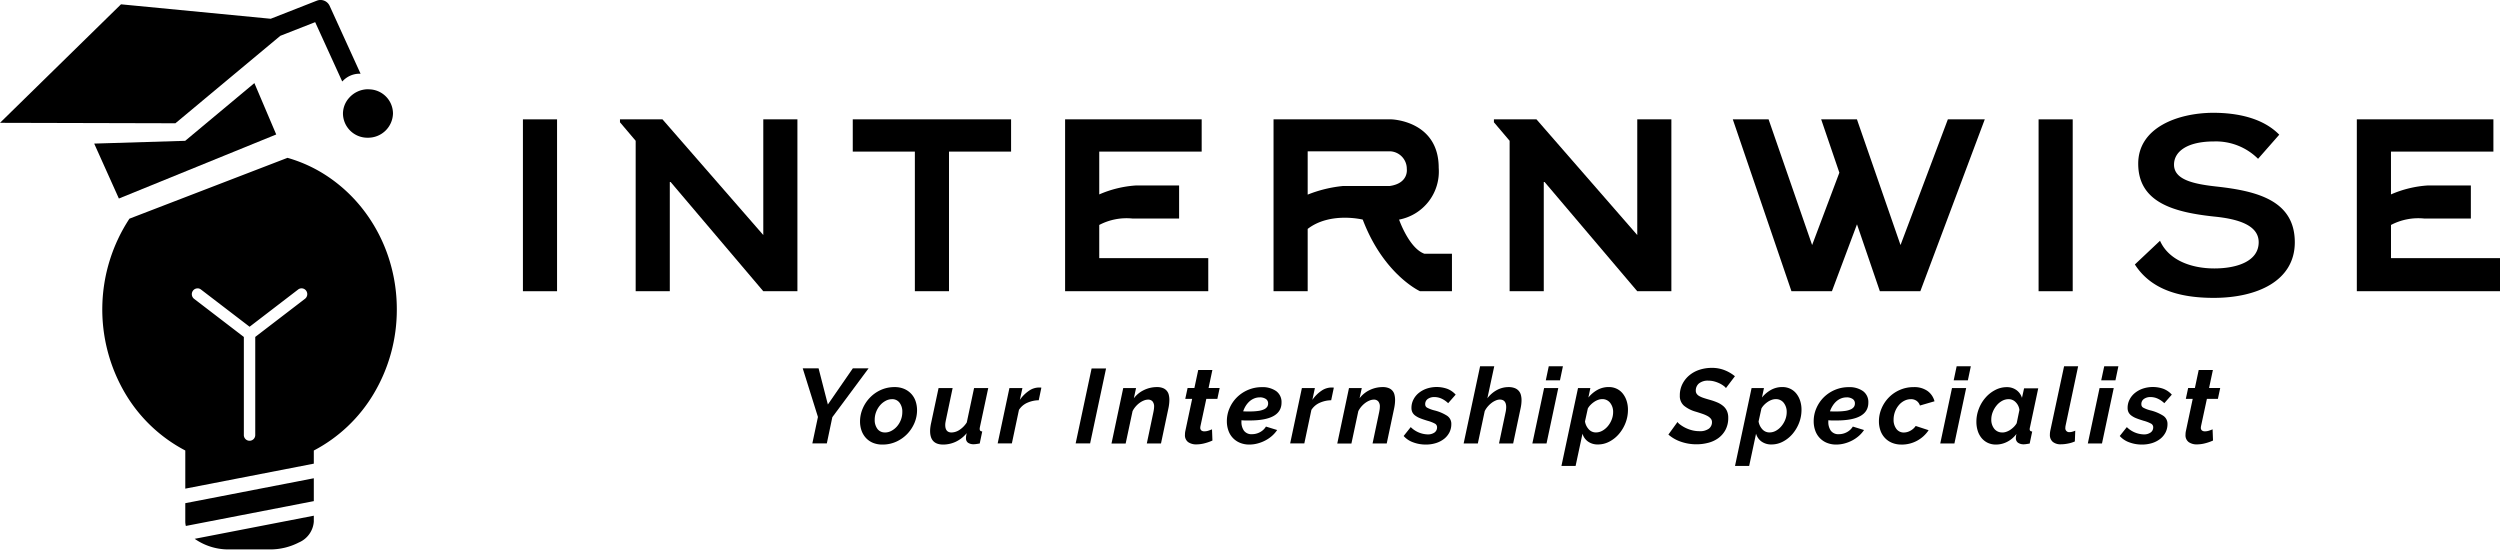
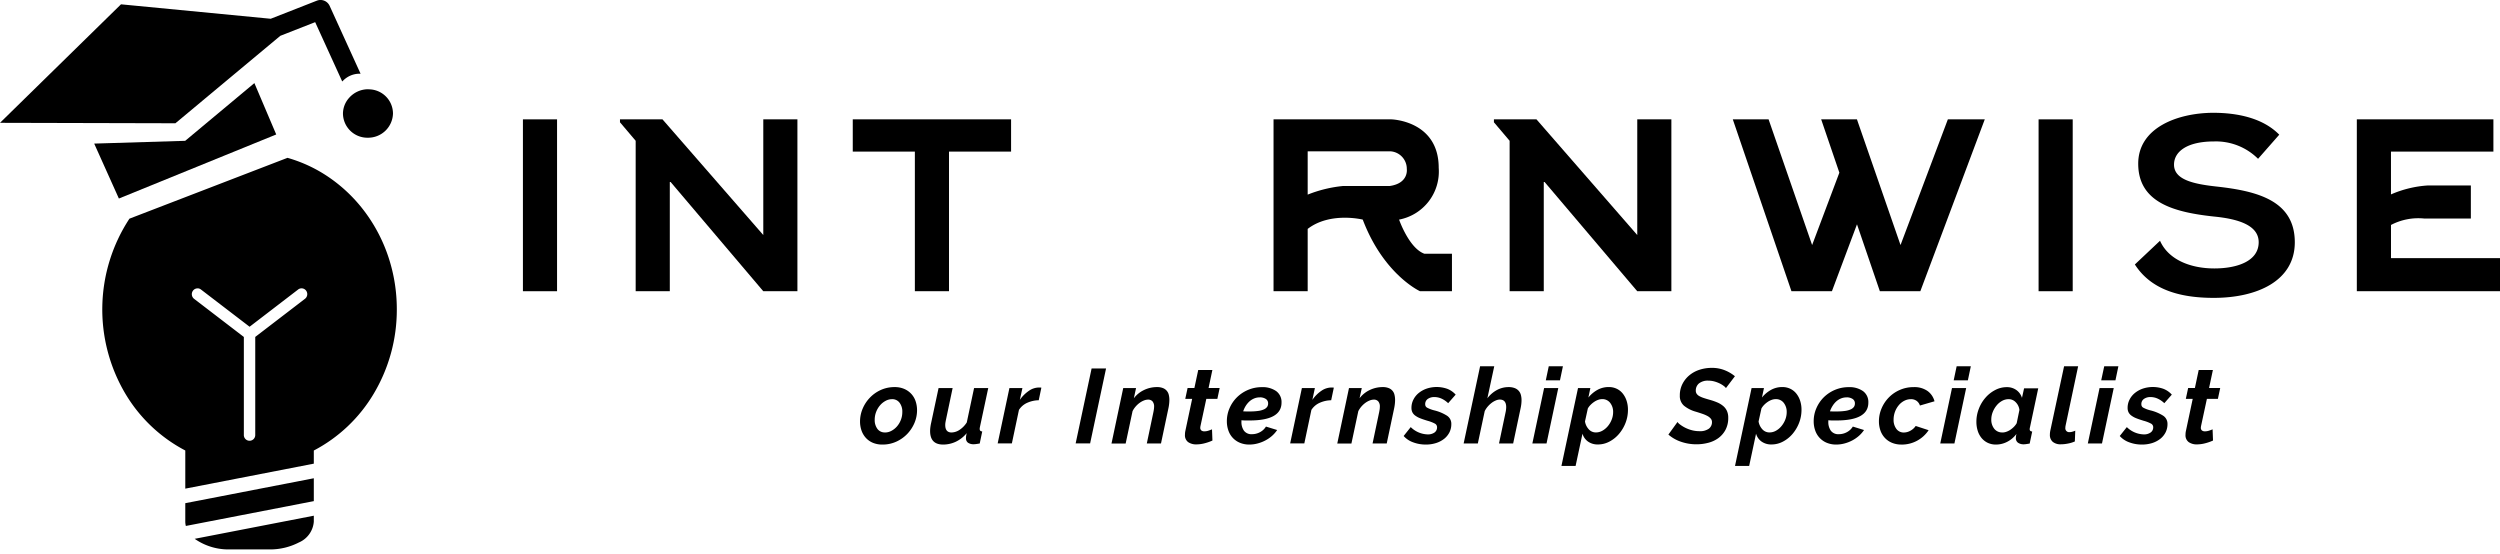
<svg xmlns="http://www.w3.org/2000/svg" width="290.201" height="64.278" viewBox="0 0 290.201 64.278">
  <g id="Group_6875" data-name="Group 6875" transform="translate(-410.299 -1656)">
    <g id="Group_6540" data-name="Group 6540" transform="translate(471 1669.088)">
      <rect id="Rectangle_31" data-name="Rectangle 31" width="3.961" height="19.95" transform="translate(175.939 0.767)" />
      <rect id="Rectangle_32" data-name="Rectangle 32" width="3.962" height="19.95" transform="translate(0 0.767)" />
      <path id="Path_3554" data-name="Path 3554" d="M49.926,91.672H42.717v3.741h7.209v16.209h3.963V95.413h7.206V91.672H49.926Z" transform="translate(-4.429 -90.905)" />
      <path id="Path_3555" data-name="Path 3555" d="M106.258,103.309a5.677,5.677,0,0,0,4.6-6.01c0-5.5-5.5-5.627-5.5-5.627H91.685v19.95h3.963v-7.234c2.612-2.015,6.392-1.08,6.392-1.08,2.429,6.4,6.647,8.314,6.647,8.314h3.708v-4.349H109.2C107.408,106.633,106.258,103.309,106.258,103.309Zm-1.086-3.9H99.738a14.956,14.956,0,0,0-4.09,1V95.381h9.589a2.032,2.032,0,0,1,1.917,2.047S107.41,99.088,105.172,99.408Z" transform="translate(-4.553 -90.905)" />
-       <path id="Path_3556" data-name="Path 3556" d="M71.388,103.93a6.823,6.823,0,0,1,3.835-.748h5.435V99.345H75.671a12.708,12.708,0,0,0-4.283,1.04V95.413h11.89V91.672H67.424v19.95H84.043v-3.839H71.388Z" transform="translate(-4.488 -90.905)" />
      <path id="Path_3557" data-name="Path 3557" d="M221.7,107.785V103.93a6.821,6.821,0,0,1,3.834-.748h5.436V99.345H225.98a12.72,12.72,0,0,0-4.283,1.04V95.413h11.89V91.672H217.733v19.95h16.62v-3.839Z" transform="translate(-4.853 -90.905)" />
      <path id="Path_3558" data-name="Path 3558" d="M164.627,106.25h-.01l-2.856-8.242L159.7,92.07l-.137-.4h-4.153l2.112,6.191-3.156,8.387h-.011l-5.05-14.578h-4.154l6.808,19.95h4.7l2.909-7.765,2.654,7.765h4.7l7.48-19.95h-4.285Z" transform="translate(-4.709 -90.905)" />
      <path id="Path_3559" data-name="Path 3559" d="M201.537,99.478c-2.687-.291-4.992-.781-4.992-2.548,0-1.507,1.5-2.693,4.641-2.693a6.931,6.931,0,0,1,5.115,2.016l2.46-2.8c-1.9-1.938-4.846-2.543-7.7-2.543-4.129.029-8.672,1.738-8.672,5.907,0,4.546,4.221,5.645,8.8,6.138,2.975.29,5.184,1.071,5.184,2.982,0,2.2-2.5,3.041-5.153,3.041-2.719,0-5.312-.984-6.3-3.213l-2.92,2.753c1.834,2.856,5.072,3.877,9.159,3.877,4.991,0,9.407-1.94,9.407-6.458C210.561,101.1,206.207,100,201.537,99.478Z" transform="translate(-4.885 -90.906)" />
      <path id="Path_3560" data-name="Path 3560" d="M32.222,105.1,21.37,92.645l-.849-.973H15.586v.339l1.822,2.148v17.463H21.37V98.831l10.851,12.791h3.962V91.672H32.222Z" transform="translate(-4.32 -90.905)" />
      <path id="Path_3561" data-name="Path 3561" d="M133.97,105.1,123.118,92.645l-.846-.973h-4.941v.339l1.823,2.148v17.463h3.964V98.831l10.851,12.791h3.961V91.672H133.97Z" transform="translate(-4.617 -90.905)" />
    </g>
    <g id="Group_6541" data-name="Group 6541" transform="translate(503.479 1698.515)">
-       <path id="Path_3562" data-name="Path 3562" d="M38.54,131.2l-1.767-5.646h1.84l1.079,4.2,2.9-4.2h1.827l-4.209,5.673-.639,3.044H37.89Z" transform="translate(-36.773 -125.314)" />
      <path id="Path_3563" data-name="Path 3563" d="M46.019,134.4a2.781,2.781,0,0,1-1.135-.215,2.3,2.3,0,0,1-.81-.584,2.487,2.487,0,0,1-.492-.852,3.184,3.184,0,0,1-.164-1.025,3.821,3.821,0,0,1,.3-1.48,4.167,4.167,0,0,1,.835-1.277,4.077,4.077,0,0,1,1.269-.9,3.836,3.836,0,0,1,1.61-.337,2.754,2.754,0,0,1,1.122.214,2.415,2.415,0,0,1,.816.577,2.365,2.365,0,0,1,.5.853,3.232,3.232,0,0,1,.166,1.044,3.771,3.771,0,0,1-.3,1.475,4.214,4.214,0,0,1-.834,1.269,4.143,4.143,0,0,1-1.272.9A3.79,3.79,0,0,1,46.019,134.4Zm.294-1.4a1.56,1.56,0,0,0,.742-.189,2.26,2.26,0,0,0,.644-.509,2.53,2.53,0,0,0,.455-.756,2.474,2.474,0,0,0,.172-.928,1.689,1.689,0,0,0-.32-1.073,1.043,1.043,0,0,0-.87-.413,1.578,1.578,0,0,0-.743.191,2.248,2.248,0,0,0-.646.517,2.6,2.6,0,0,0-.452.754,2.46,2.46,0,0,0-.173.922,1.707,1.707,0,0,0,.319,1.073A1.043,1.043,0,0,0,46.314,132.994Z" transform="translate(-36.765 -125.311)" />
      <path id="Path_3564" data-name="Path 3564" d="M53.053,134.4q-1.511,0-1.51-1.573a3.421,3.421,0,0,1,.031-.447,5.163,5.163,0,0,1,.092-.51l.858-4.026h1.633l-.772,3.671c-.026.121-.045.232-.063.33a1.883,1.883,0,0,0-.023.283q0,.871.735.87a1.736,1.736,0,0,0,.9-.287,2.84,2.84,0,0,0,.865-.878l.847-3.989h1.644l-.97,4.542c-.007.041-.013.079-.019.116s0,.072,0,.106c0,.17.1.259.293.268l-.293,1.4c-.149.025-.277.046-.387.06a1.9,1.9,0,0,1-.3.027,1.129,1.129,0,0,1-.668-.173.606.606,0,0,1-.239-.529c0-.064,0-.138.012-.219a2.9,2.9,0,0,1,.074-.369,3.676,3.676,0,0,1-1.258.994A3.453,3.453,0,0,1,53.053,134.4Z" transform="translate(-36.755 -125.311)" />
      <path id="Path_3565" data-name="Path 3565" d="M60.739,127.84h1.509l-.3,1.375A4.021,4.021,0,0,1,63,128.164a2.053,2.053,0,0,1,1.153-.385c.083,0,.143,0,.184,0a.555.555,0,0,1,.11.02l-.305,1.459a3.368,3.368,0,0,0-1.321.289,2.189,2.189,0,0,0-.975.829l-.823,3.892H59.375Z" transform="translate(-36.745 -125.311)" />
      <path id="Path_3566" data-name="Path 3566" d="M70.422,125.57H72.1l-1.851,8.7H68.57Z" transform="translate(-36.888 -125.314)" />
      <path id="Path_3567" data-name="Path 3567" d="M74.111,127.84H75.6l-.257,1.19a3.183,3.183,0,0,1,1.177-.958,3.433,3.433,0,0,1,1.508-.343,1.779,1.779,0,0,1,.694.117,1.095,1.095,0,0,1,.677.785,2.435,2.435,0,0,1,.068.584,4.315,4.315,0,0,1-.033.509,4.84,4.84,0,0,1-.092.534l-.847,4.015H76.849l.759-3.61c.026-.122.046-.237.061-.348a1.989,1.989,0,0,0,.025-.3.908.908,0,0,0-.189-.632.667.667,0,0,0-.51-.2,1.365,1.365,0,0,0-.479.1,2.225,2.225,0,0,0-.5.276,2.7,2.7,0,0,0-.462.426,2.523,2.523,0,0,0-.361.539l-.8,3.757H72.749Z" transform="translate(-36.906 -125.311)" />
      <path id="Path_3568" data-name="Path 3568" d="M82.642,134.384a1.627,1.627,0,0,1-.963-.263.978.978,0,0,1-.373-.865,1.964,1.964,0,0,1,.048-.454l.785-3.7h-.8l.271-1.264H82.4l.444-2.087h1.643l-.442,2.087h1.289l-.269,1.264H83.783l-.675,3.143c-.008.04-.015.075-.018.1a.538.538,0,0,0-.007.092.39.39,0,0,0,.129.331.535.535,0,0,0,.336.1,1.518,1.518,0,0,0,.486-.079c.158-.053.3-.105.411-.154l.049,1.3a5.122,5.122,0,0,1-.857.306A3.905,3.905,0,0,1,82.642,134.384Z" transform="translate(-36.934 -125.313)" />
      <path id="Path_3569" data-name="Path 3569" d="M88.821,134.4a2.812,2.812,0,0,1-1.1-.2,2.354,2.354,0,0,1-1.351-1.424,3.186,3.186,0,0,1-.179-1.086,3.725,3.725,0,0,1,.314-1.516,4,4,0,0,1,.859-1.261,4.121,4.121,0,0,1,1.288-.857,4.027,4.027,0,0,1,1.6-.319,2.733,2.733,0,0,1,1.664.459,1.563,1.563,0,0,1,.62,1.333q0,2.076-3.707,2.075h-.456c-.153,0-.317-.007-.49-.024v.161a1.749,1.749,0,0,0,.294,1.055,1.076,1.076,0,0,0,.933.4,1.938,1.938,0,0,0,.927-.234,1.782,1.782,0,0,0,.692-.649l1.3.4a3.5,3.5,0,0,1-.6.683,3.914,3.914,0,0,1-.781.533,4.163,4.163,0,0,1-.889.344A3.677,3.677,0,0,1,88.821,134.4Zm1.191-5.476a1.665,1.665,0,0,0-.663.13,1.877,1.877,0,0,0-.547.348,2.53,2.53,0,0,0-.425.516,2.971,2.971,0,0,0-.292.626c.131.009.257.013.379.013h.38a6.751,6.751,0,0,0,1-.062,2.289,2.289,0,0,0,.663-.184.892.892,0,0,0,.361-.288.678.678,0,0,0,.112-.385.6.6,0,0,0-.272-.535A1.259,1.259,0,0,0,90.013,128.919Z" transform="translate(-36.956 -125.311)" />
      <path id="Path_3570" data-name="Path 3570" d="M94.925,127.84h1.509l-.293,1.375a3.987,3.987,0,0,1,1.043-1.05,2.049,2.049,0,0,1,1.154-.385c.08,0,.141,0,.182,0a.553.553,0,0,1,.111.02l-.307,1.459a3.354,3.354,0,0,0-1.318.289,2.208,2.208,0,0,0-.978.829l-.821,3.892H93.563Z" transform="translate(-36.981 -125.311)" />
      <path id="Path_3571" data-name="Path 3571" d="M100.415,127.84H101.9l-.259,1.19a3.194,3.194,0,0,1,1.178-.958,3.444,3.444,0,0,1,1.51-.343,1.786,1.786,0,0,1,.694.117,1.077,1.077,0,0,1,.674.785,2.435,2.435,0,0,1,.069.584,4.3,4.3,0,0,1-.031.509,5.079,5.079,0,0,1-.091.534l-.848,4.015h-1.644l.761-3.61c.024-.122.045-.237.061-.348a2.261,2.261,0,0,0,.023-.3.9.9,0,0,0-.189-.632.663.663,0,0,0-.509-.2,1.366,1.366,0,0,0-.48.1,2.231,2.231,0,0,0-.5.276,2.855,2.855,0,0,0-.461.426,2.64,2.64,0,0,0-.361.539l-.8,3.757H99.055Z" transform="translate(-37.004 -125.311)" />
      <path id="Path_3572" data-name="Path 3572" d="M109.353,134.4a4.127,4.127,0,0,1-1.461-.258,2.668,2.668,0,0,1-1.105-.736l.822-1.032a2.916,2.916,0,0,0,1.951.847,1.313,1.313,0,0,0,.812-.221.721.721,0,0,0,.293-.613.471.471,0,0,0-.264-.424,4.075,4.075,0,0,0-.851-.326c-.328-.1-.609-.193-.843-.287a2.479,2.479,0,0,1-.576-.313,1.081,1.081,0,0,1-.331-.385,1.129,1.129,0,0,1-.106-.5,2.079,2.079,0,0,1,.235-.986,2.319,2.319,0,0,1,.632-.768,3,3,0,0,1,.926-.5,3.7,3.7,0,0,1,2.357.03,2.538,2.538,0,0,1,.981.677l-.872.993a2.762,2.762,0,0,0-.791-.54,2.03,2.03,0,0,0-.815-.172,1.3,1.3,0,0,0-.744.209.717.717,0,0,0-.313.638.428.428,0,0,0,.234.392,3.716,3.716,0,0,0,.786.3,4.911,4.911,0,0,1,1.52.633,1.115,1.115,0,0,1,.491.963,2.112,2.112,0,0,1-.218.963,2.282,2.282,0,0,1-.615.75,2.973,2.973,0,0,1-.939.491A3.874,3.874,0,0,1,109.353,134.4Z" transform="translate(-37.031 -125.311)" />
      <path id="Path_3573" data-name="Path 3573" d="M115.689,125.314h1.643l-.8,3.72a3.433,3.433,0,0,1,1.116-.964,2.84,2.84,0,0,1,1.338-.337,1.927,1.927,0,0,1,.72.117,1.179,1.179,0,0,1,.466.318,1.156,1.156,0,0,1,.252.48,2.3,2.3,0,0,1,.074.595,4.14,4.14,0,0,1-.031.5c-.022.172-.053.345-.092.516l-.848,4.015h-1.643l.761-3.61a2.964,2.964,0,0,0,.073-.6c0-.589-.249-.885-.75-.885a1.208,1.208,0,0,0-.441.1,2.211,2.211,0,0,0-.486.276,2.952,2.952,0,0,0-.455.426,2.6,2.6,0,0,0-.361.539l-.8,3.757h-1.647Z" transform="translate(-37.058 -125.314)" />
      <path id="Path_3574" data-name="Path 3574" d="M123.141,127.843h1.645l-1.364,6.432h-1.645Zm.54-2.529h1.644l-.343,1.631h-1.645Z" transform="translate(-37.08 -125.314)" />
      <path id="Path_3575" data-name="Path 3575" d="M127.1,127.84h1.434l-.231,1.1a3.61,3.61,0,0,1,1.06-.891,2.667,2.667,0,0,1,1.3-.324,2.088,2.088,0,0,1,.932.2,1.99,1.99,0,0,1,.706.565,2.656,2.656,0,0,1,.442.842,3.316,3.316,0,0,1,.154,1.03,4.167,4.167,0,0,1-.282,1.524,4.442,4.442,0,0,1-.761,1.281,3.731,3.731,0,0,1-1.111.89,2.811,2.811,0,0,1-1.32.332,1.918,1.918,0,0,1-1.164-.338,1.7,1.7,0,0,1-.64-.913l-.8,3.744h-1.644Zm2.072,5.154a1.531,1.531,0,0,0,.757-.2,2.289,2.289,0,0,0,.637-.534,2.705,2.705,0,0,0,.443-.756,2.339,2.339,0,0,0,.166-.865,1.67,1.67,0,0,0-.344-1.079,1.126,1.126,0,0,0-.932-.433,1.376,1.376,0,0,0-.455.081,1.949,1.949,0,0,0-.454.228,2.726,2.726,0,0,0-.419.342,2.062,2.062,0,0,0-.331.43l-.331,1.511a1.732,1.732,0,0,0,.443.914A1.091,1.091,0,0,0,129.173,132.994Z" transform="translate(-37.103 -125.311)" />
      <path id="Path_3576" data-name="Path 3576" d="M140.879,134.373a5.412,5.412,0,0,1-1.775-.294,4.325,4.325,0,0,1-1.466-.835l1.057-1.461a1.121,1.121,0,0,0,.287.287,3.72,3.72,0,0,0,.565.357,3.925,3.925,0,0,0,.772.3,3.36,3.36,0,0,0,.915.123,1.74,1.74,0,0,0,1.1-.288.934.934,0,0,0,.363-.768.611.611,0,0,0-.141-.4,1.309,1.309,0,0,0-.386-.307,3.722,3.722,0,0,0-.584-.251c-.225-.078-.472-.157-.742-.24a3.768,3.768,0,0,1-1.4-.706,1.485,1.485,0,0,1-.479-1.171,2.888,2.888,0,0,1,.308-1.357,3.165,3.165,0,0,1,.816-1.013,3.555,3.555,0,0,1,1.177-.632,4.506,4.506,0,0,1,1.393-.215,3.94,3.94,0,0,1,1.553.288,4.444,4.444,0,0,1,1.148.682l-1.043,1.376a1.045,1.045,0,0,0-.235-.235,2.737,2.737,0,0,0-.46-.288,3.57,3.57,0,0,0-.62-.239,2.585,2.585,0,0,0-.713-.1,1.639,1.639,0,0,0-1.1.32,1.058,1.058,0,0,0-.37.846.641.641,0,0,0,.106.363.9.9,0,0,0,.312.269,2.832,2.832,0,0,0,.5.213c.2.067.426.135.688.209a7.269,7.269,0,0,1,.891.308,2.688,2.688,0,0,1,.678.411,1.636,1.636,0,0,1,.437.571,1.879,1.879,0,0,1,.154.787,2.925,2.925,0,0,1-.318,1.411,2.869,2.869,0,0,1-.835.964,3.452,3.452,0,0,1-1.184.545A5.31,5.31,0,0,1,140.879,134.373Z" transform="translate(-37.15 -125.314)" />
      <path id="Path_3577" data-name="Path 3577" d="M147.324,127.84h1.437l-.235,1.1a3.643,3.643,0,0,1,1.062-.891,2.666,2.666,0,0,1,1.295-.324,2.09,2.09,0,0,1,.934.2,2.017,2.017,0,0,1,.706.565,2.657,2.657,0,0,1,.442.842,3.287,3.287,0,0,1,.153,1.03,4.167,4.167,0,0,1-.282,1.524,4.442,4.442,0,0,1-.761,1.281,3.714,3.714,0,0,1-1.11.89,2.813,2.813,0,0,1-1.319.332,1.93,1.93,0,0,1-1.167-.338,1.685,1.685,0,0,1-.637-.913l-.8,3.744H145.4Zm2.075,5.154a1.536,1.536,0,0,0,.756-.2,2.23,2.23,0,0,0,.636-.534,2.708,2.708,0,0,0,.444-.756,2.379,2.379,0,0,0,.165-.865,1.681,1.681,0,0,0-.343-1.079,1.126,1.126,0,0,0-.932-.433,1.382,1.382,0,0,0-.456.081,2,2,0,0,0-.455.228,2.719,2.719,0,0,0-.417.342,2.051,2.051,0,0,0-.329.43l-.332,1.511a1.745,1.745,0,0,0,.441.914A1.1,1.1,0,0,0,149.4,132.994Z" transform="translate(-37.179 -125.311)" />
      <path id="Path_3578" data-name="Path 3578" d="M157.192,134.4a2.817,2.817,0,0,1-1.1-.2,2.369,2.369,0,0,1-1.351-1.424,3.187,3.187,0,0,1-.179-1.086,3.742,3.742,0,0,1,.315-1.516,4.033,4.033,0,0,1,.858-1.261,4.144,4.144,0,0,1,1.288-.857,4.028,4.028,0,0,1,1.6-.319,2.728,2.728,0,0,1,1.663.459,1.56,1.56,0,0,1,.62,1.333q0,2.076-3.7,2.075h-.455c-.155,0-.318-.007-.491-.024v.161a1.749,1.749,0,0,0,.294,1.055,1.075,1.075,0,0,0,.931.4,1.933,1.933,0,0,0,.928-.234,1.785,1.785,0,0,0,.693-.649l1.3.4a3.489,3.489,0,0,1-.6.683,4,4,0,0,1-.78.533,4.176,4.176,0,0,1-.888.344A3.7,3.7,0,0,1,157.192,134.4Zm1.191-5.476a1.676,1.676,0,0,0-.663.13,1.859,1.859,0,0,0-.546.348,2.462,2.462,0,0,0-.424.516,2.934,2.934,0,0,0-.3.626c.131.009.258.013.38.013h.38a6.769,6.769,0,0,0,1-.062,2.289,2.289,0,0,0,.663-.184.9.9,0,0,0,.362-.288.678.678,0,0,0,.111-.385.6.6,0,0,0-.27-.535A1.268,1.268,0,0,0,158.384,128.919Z" transform="translate(-37.208 -125.311)" />
      <path id="Path_3579" data-name="Path 3579" d="M164.782,134.4a2.794,2.794,0,0,1-1.13-.215,2.349,2.349,0,0,1-.823-.584,2.392,2.392,0,0,1-.5-.859,3.244,3.244,0,0,1-.165-1.043,3.807,3.807,0,0,1,.3-1.48,4.076,4.076,0,0,1,.835-1.27,4,4,0,0,1,1.276-.883,3.9,3.9,0,0,1,1.613-.332,2.645,2.645,0,0,1,1.627.455,2.131,2.131,0,0,1,.8,1.189l-1.692.492a1.069,1.069,0,0,0-.393-.547,1.116,1.116,0,0,0-.662-.191,1.677,1.677,0,0,0-.744.179,2.016,2.016,0,0,0-.637.5,2.611,2.611,0,0,0-.621,1.694,1.713,1.713,0,0,0,.325,1.08,1.04,1.04,0,0,0,.866.417,1.552,1.552,0,0,0,.78-.22,1.706,1.706,0,0,0,.595-.54l1.5.491a3.731,3.731,0,0,1-3.153,1.67Z" transform="translate(-37.237 -125.311)" />
      <path id="Path_3580" data-name="Path 3580" d="M170.8,127.843h1.645l-1.364,6.432h-1.644Zm.54-2.529h1.645l-.342,1.631h-1.647Z" transform="translate(-37.391 -125.314)" />
      <path id="Path_3581" data-name="Path 3581" d="M175.909,134.4a2.208,2.208,0,0,1-.963-.2,2.11,2.11,0,0,1-.718-.558,2.472,2.472,0,0,1-.448-.841,3.431,3.431,0,0,1-.153-1.038,4.11,4.11,0,0,1,.288-1.527,4.282,4.282,0,0,1,.773-1.284,3.782,3.782,0,0,1,1.124-.883,2.851,2.851,0,0,1,1.337-.332,1.851,1.851,0,0,1,1.128.343,1.734,1.734,0,0,1,.64.9l.245-1.105h1.643l-.958,4.519a.878.878,0,0,0-.035.222c0,.17.1.259.293.268l-.293,1.4c-.147.025-.276.046-.387.06a1.816,1.816,0,0,1-.289.027,1.131,1.131,0,0,1-.68-.185.64.64,0,0,1-.25-.553,2.4,2.4,0,0,1,.072-.467,3.093,3.093,0,0,1-1.1.927A2.836,2.836,0,0,1,175.909,134.4Zm.737-1.4a1.4,1.4,0,0,0,.448-.079,1.938,1.938,0,0,0,.462-.227,2.83,2.83,0,0,0,.417-.342,2.167,2.167,0,0,0,.331-.431l.317-1.535a1.514,1.514,0,0,0-.43-.9,1.133,1.133,0,0,0-.821-.355,1.564,1.564,0,0,0-.763.2,2.178,2.178,0,0,0-.642.541,2.785,2.785,0,0,0-.444.762,2.35,2.35,0,0,0-.165.865,1.668,1.668,0,0,0,.344,1.069A1.143,1.143,0,0,0,176.646,132.994Z" transform="translate(-37.386 -125.311)" />
      <path id="Path_3582" data-name="Path 3582" d="M183.435,134.373a1.4,1.4,0,0,1-.957-.288,1.038,1.038,0,0,1-.33-.829,2.037,2.037,0,0,1,.011-.22c.007-.075.021-.155.037-.245l1.6-7.476h1.631l-1.459,6.9c-.009.041-.014.084-.019.123s-.006.082-.006.123a.444.444,0,0,0,.5.5,1.131,1.131,0,0,0,.312-.049,2.086,2.086,0,0,0,.338-.121l-.049,1.252a3.514,3.514,0,0,1-.8.244A4.191,4.191,0,0,1,183.435,134.373Z" transform="translate(-37.376 -125.314)" />
      <path id="Path_3583" data-name="Path 3583" d="M187.909,127.843h1.645l-1.364,6.432h-1.645Zm.54-2.529h1.644l-.341,1.631H188.1Z" transform="translate(-37.37 -125.314)" />
      <path id="Path_3584" data-name="Path 3584" d="M192.813,134.4a4.114,4.114,0,0,1-1.46-.258,2.685,2.685,0,0,1-1.106-.736l.822-1.032a2.916,2.916,0,0,0,1.952.847,1.313,1.313,0,0,0,.81-.221.717.717,0,0,0,.3-.613.47.47,0,0,0-.264-.424,4.092,4.092,0,0,0-.854-.326c-.325-.1-.608-.193-.84-.287a2.43,2.43,0,0,1-.575-.313,1.074,1.074,0,0,1-.332-.385,1.128,1.128,0,0,1-.106-.5,2.09,2.09,0,0,1,.234-.986,2.331,2.331,0,0,1,.632-.768,3.014,3.014,0,0,1,.926-.5,3.7,3.7,0,0,1,2.358.03,2.568,2.568,0,0,1,.981.677l-.871.993a2.794,2.794,0,0,0-.792-.54,2.035,2.035,0,0,0-.816-.172,1.29,1.29,0,0,0-.743.209.712.712,0,0,0-.312.638.426.426,0,0,0,.232.392,3.707,3.707,0,0,0,.787.3,4.94,4.94,0,0,1,1.521.633,1.118,1.118,0,0,1,.492.963,2.1,2.1,0,0,1-.221.963,2.258,2.258,0,0,1-.615.75,2.968,2.968,0,0,1-.938.491A3.885,3.885,0,0,1,192.813,134.4Z" transform="translate(-37.366 -125.311)" />
      <path id="Path_3585" data-name="Path 3585" d="M199.21,134.384a1.624,1.624,0,0,1-.963-.263.978.978,0,0,1-.374-.865,1.962,1.962,0,0,1,.05-.454l.785-3.7h-.8l.27-1.264h.783l.442-2.087h1.647l-.443,2.087H201.9l-.27,1.264h-1.276l-.677,3.143c-.008.04-.014.075-.017.1a.541.541,0,0,0-.006.092.387.387,0,0,0,.128.331.537.537,0,0,0,.338.1,1.524,1.524,0,0,0,.484-.079c.16-.053.3-.105.411-.154l.05,1.3a5.163,5.163,0,0,1-.86.306A3.9,3.9,0,0,1,199.21,134.384Z" transform="translate(-37.357 -125.313)" />
    </g>
    <g id="Group_6873" data-name="Group 6873" transform="translate(234 115)">
      <path id="Path_3586" data-name="Path 3586" d="M132.953,12.27,129.39,4.454a1.166,1.166,0,0,0-1.489-.58l-5.343,2.095-17.38-1.677L91.133,18.048l20.361.052,12.18-10.152,4.044-1.586,3.112,6.825c.011.024.03.039.042.06a2.686,2.686,0,0,1,2.017-.9c.03,0,.059.009.093.009C132.97,12.323,132.966,12.295,132.953,12.27Z" transform="translate(85.166 1537.209)" />
      <path id="Path_3587" data-name="Path 3587" d="M142.911,16.485c-.035,0-.065-.011-.1-.01a2.946,2.946,0,0,0-2.213.992,2.763,2.763,0,0,0-.72,1.813,2.834,2.834,0,0,0,2.875,2.821,2.886,2.886,0,0,0,2.932-2.806A2.822,2.822,0,0,0,142.911,16.485Z" transform="translate(76.232 1534.885)" />
      <path id="Path_3588" data-name="Path 3588" d="M104.521,22.622,107.387,29l18.264-7.437L123.116,15.6l-8.031,6.7Z" transform="translate(82.712 1535.046)" />
      <path id="Exclusion_8" data-name="Exclusion 8" d="M19.511,45.457H14.679a6.825,6.825,0,0,1-3.953-1.232l13.828-2.684v.7a2.863,2.863,0,0,1-1.738,2.41A7.288,7.288,0,0,1,19.511,45.457ZM9.7,42.733h0a2.151,2.151,0,0,1-.065-.495V40.089l14.919-2.894v2.655L9.7,42.732ZM9.636,38.4h0V33.973a17.548,17.548,0,0,1-6.957-6.595A19.188,19.188,0,0,1,3.152,7.063L21.5,0a16.5,16.5,0,0,1,5.063,2.436A17.634,17.634,0,0,1,30.585,6.41a18.523,18.523,0,0,1,2.649,5.166,19.224,19.224,0,0,1,.955,6.014,19.014,19.014,0,0,1-2.678,9.787,17.549,17.549,0,0,1-6.957,6.6V35.5L9.637,38.4Zm1.418-23.246a.651.651,0,0,0-.527.27.681.681,0,0,0,.131.943l5.775,4.427V32.155a.662.662,0,1,0,1.323,0V20.79l5.775-4.427a.682.682,0,0,0,.132-.943.657.657,0,0,0-.528-.271.643.643,0,0,0-.4.136L17.1,19.608l-5.646-4.323A.641.641,0,0,0,11.054,15.149Z" transform="translate(188.172 1559.321)" stroke="rgba(0,0,0,0)" stroke-miterlimit="10" stroke-width="1" />
    </g>
  </g>
</svg>